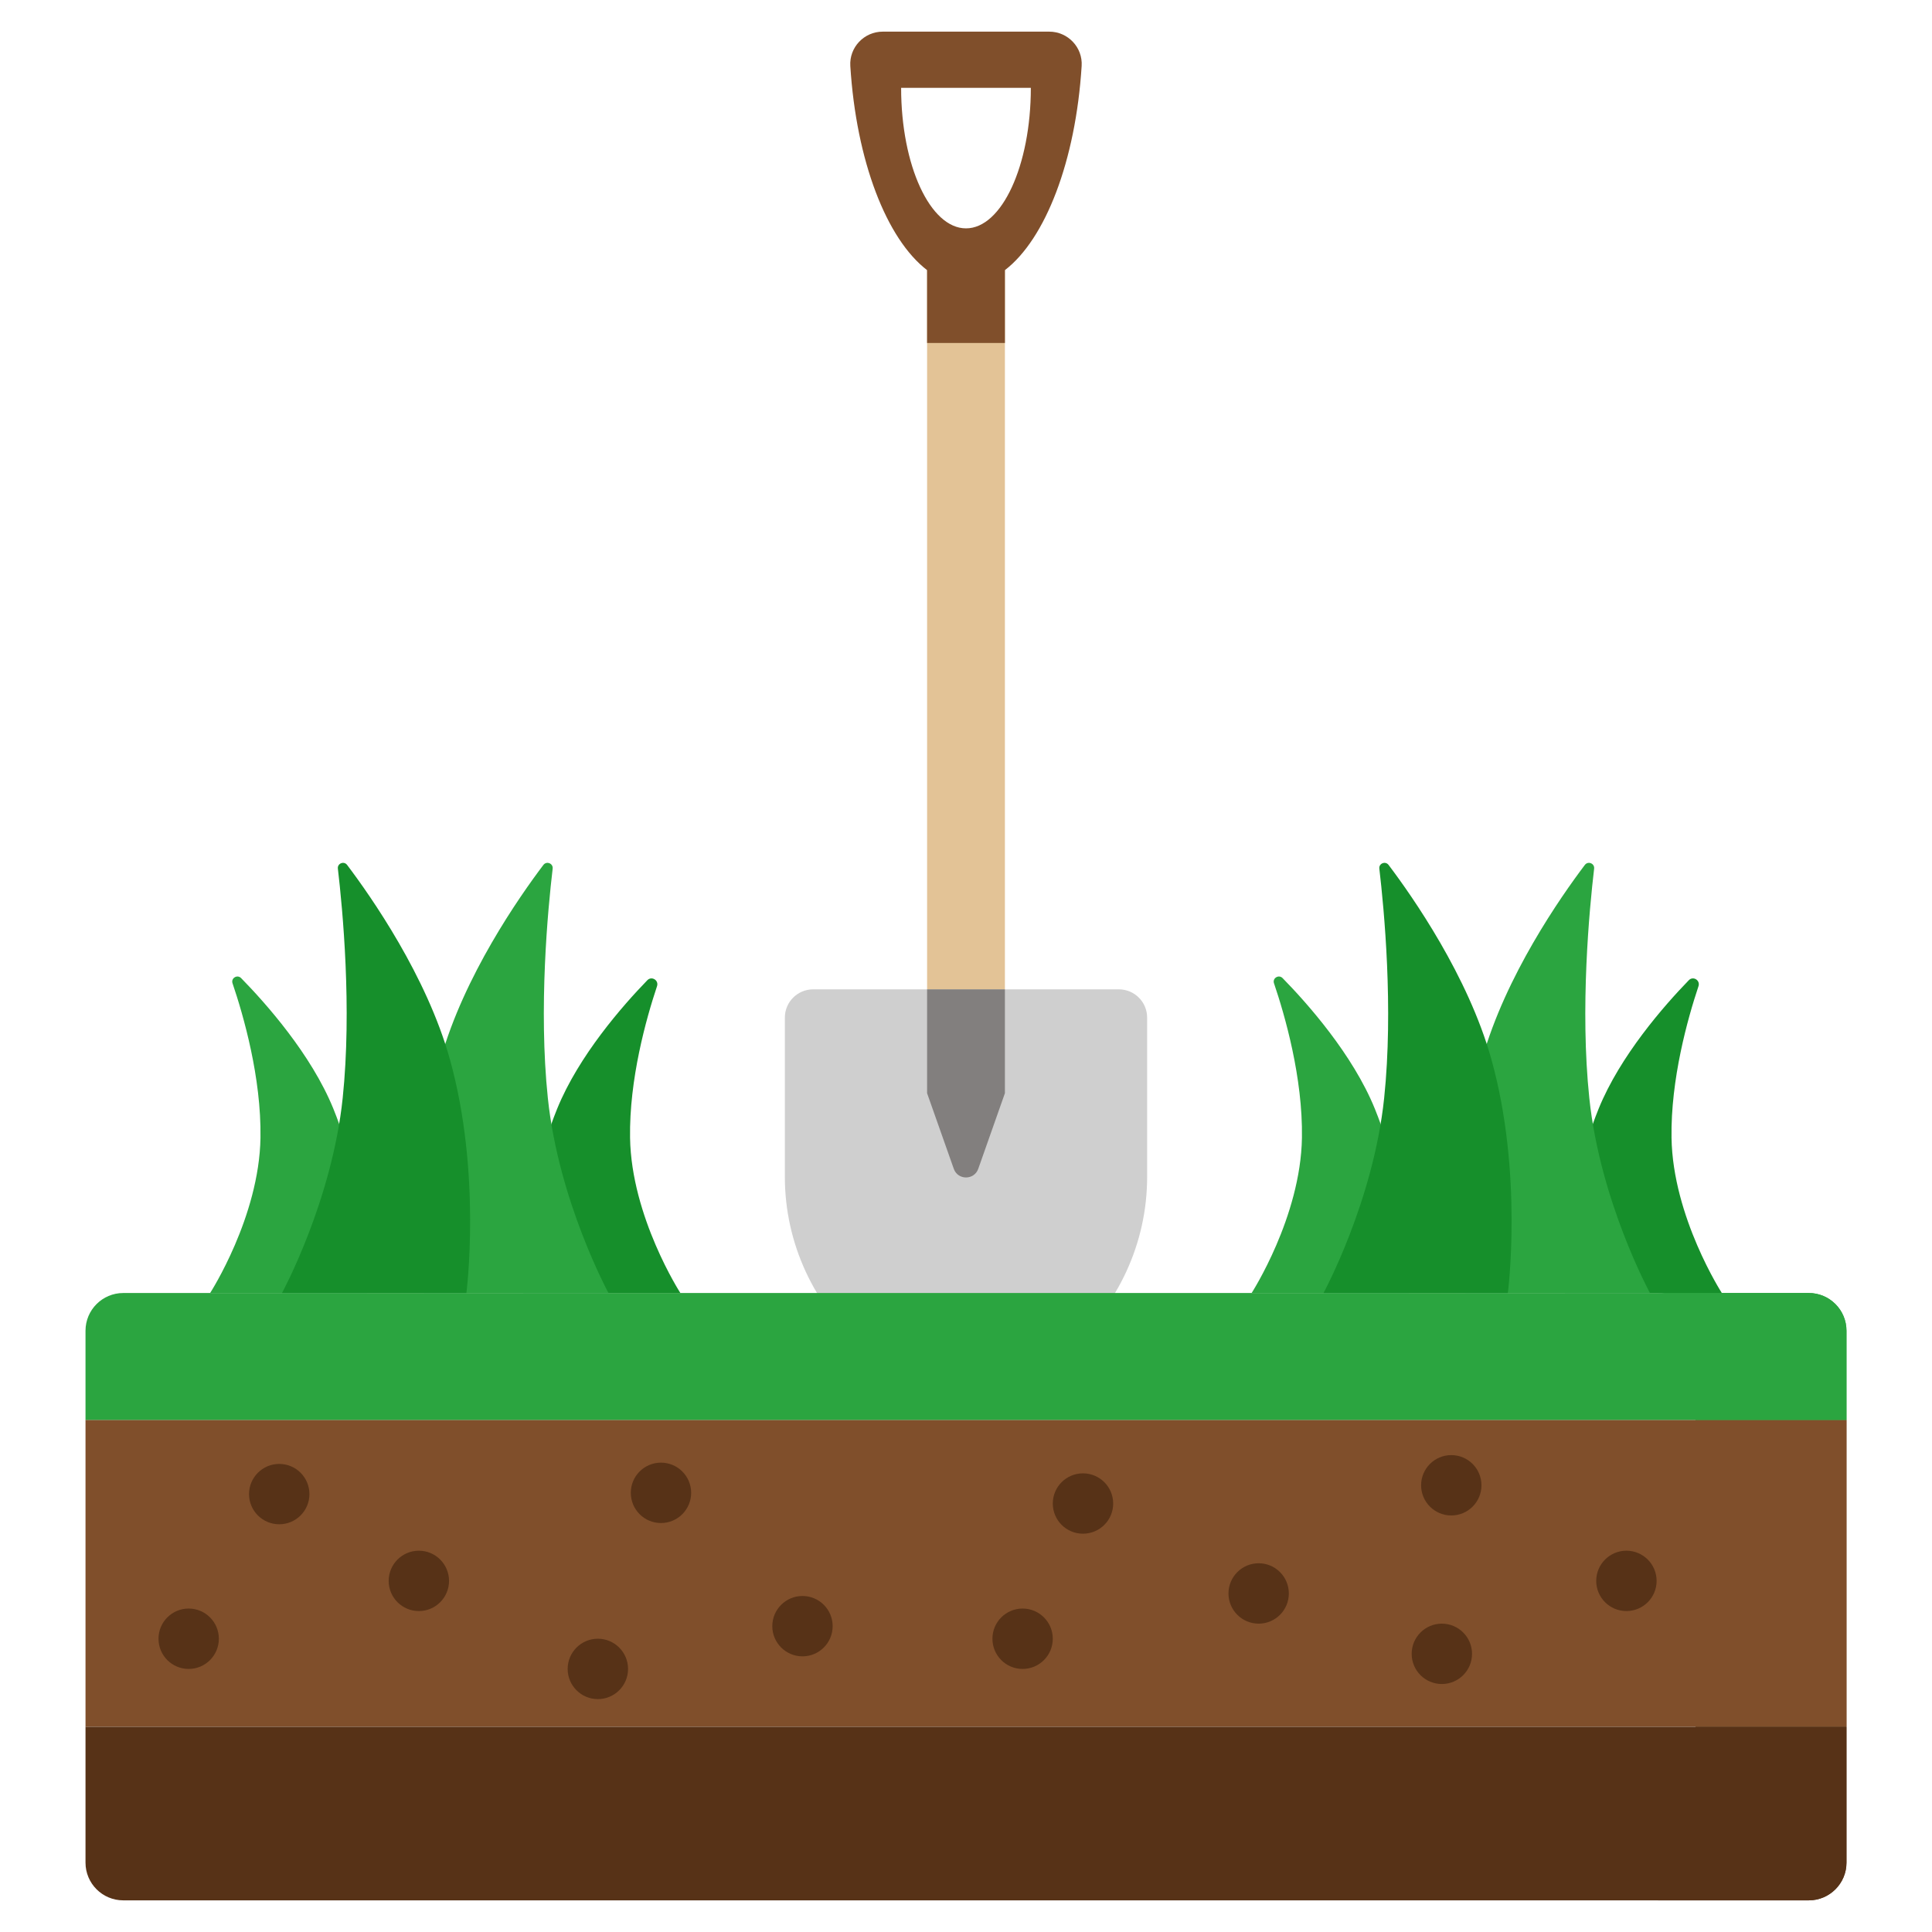
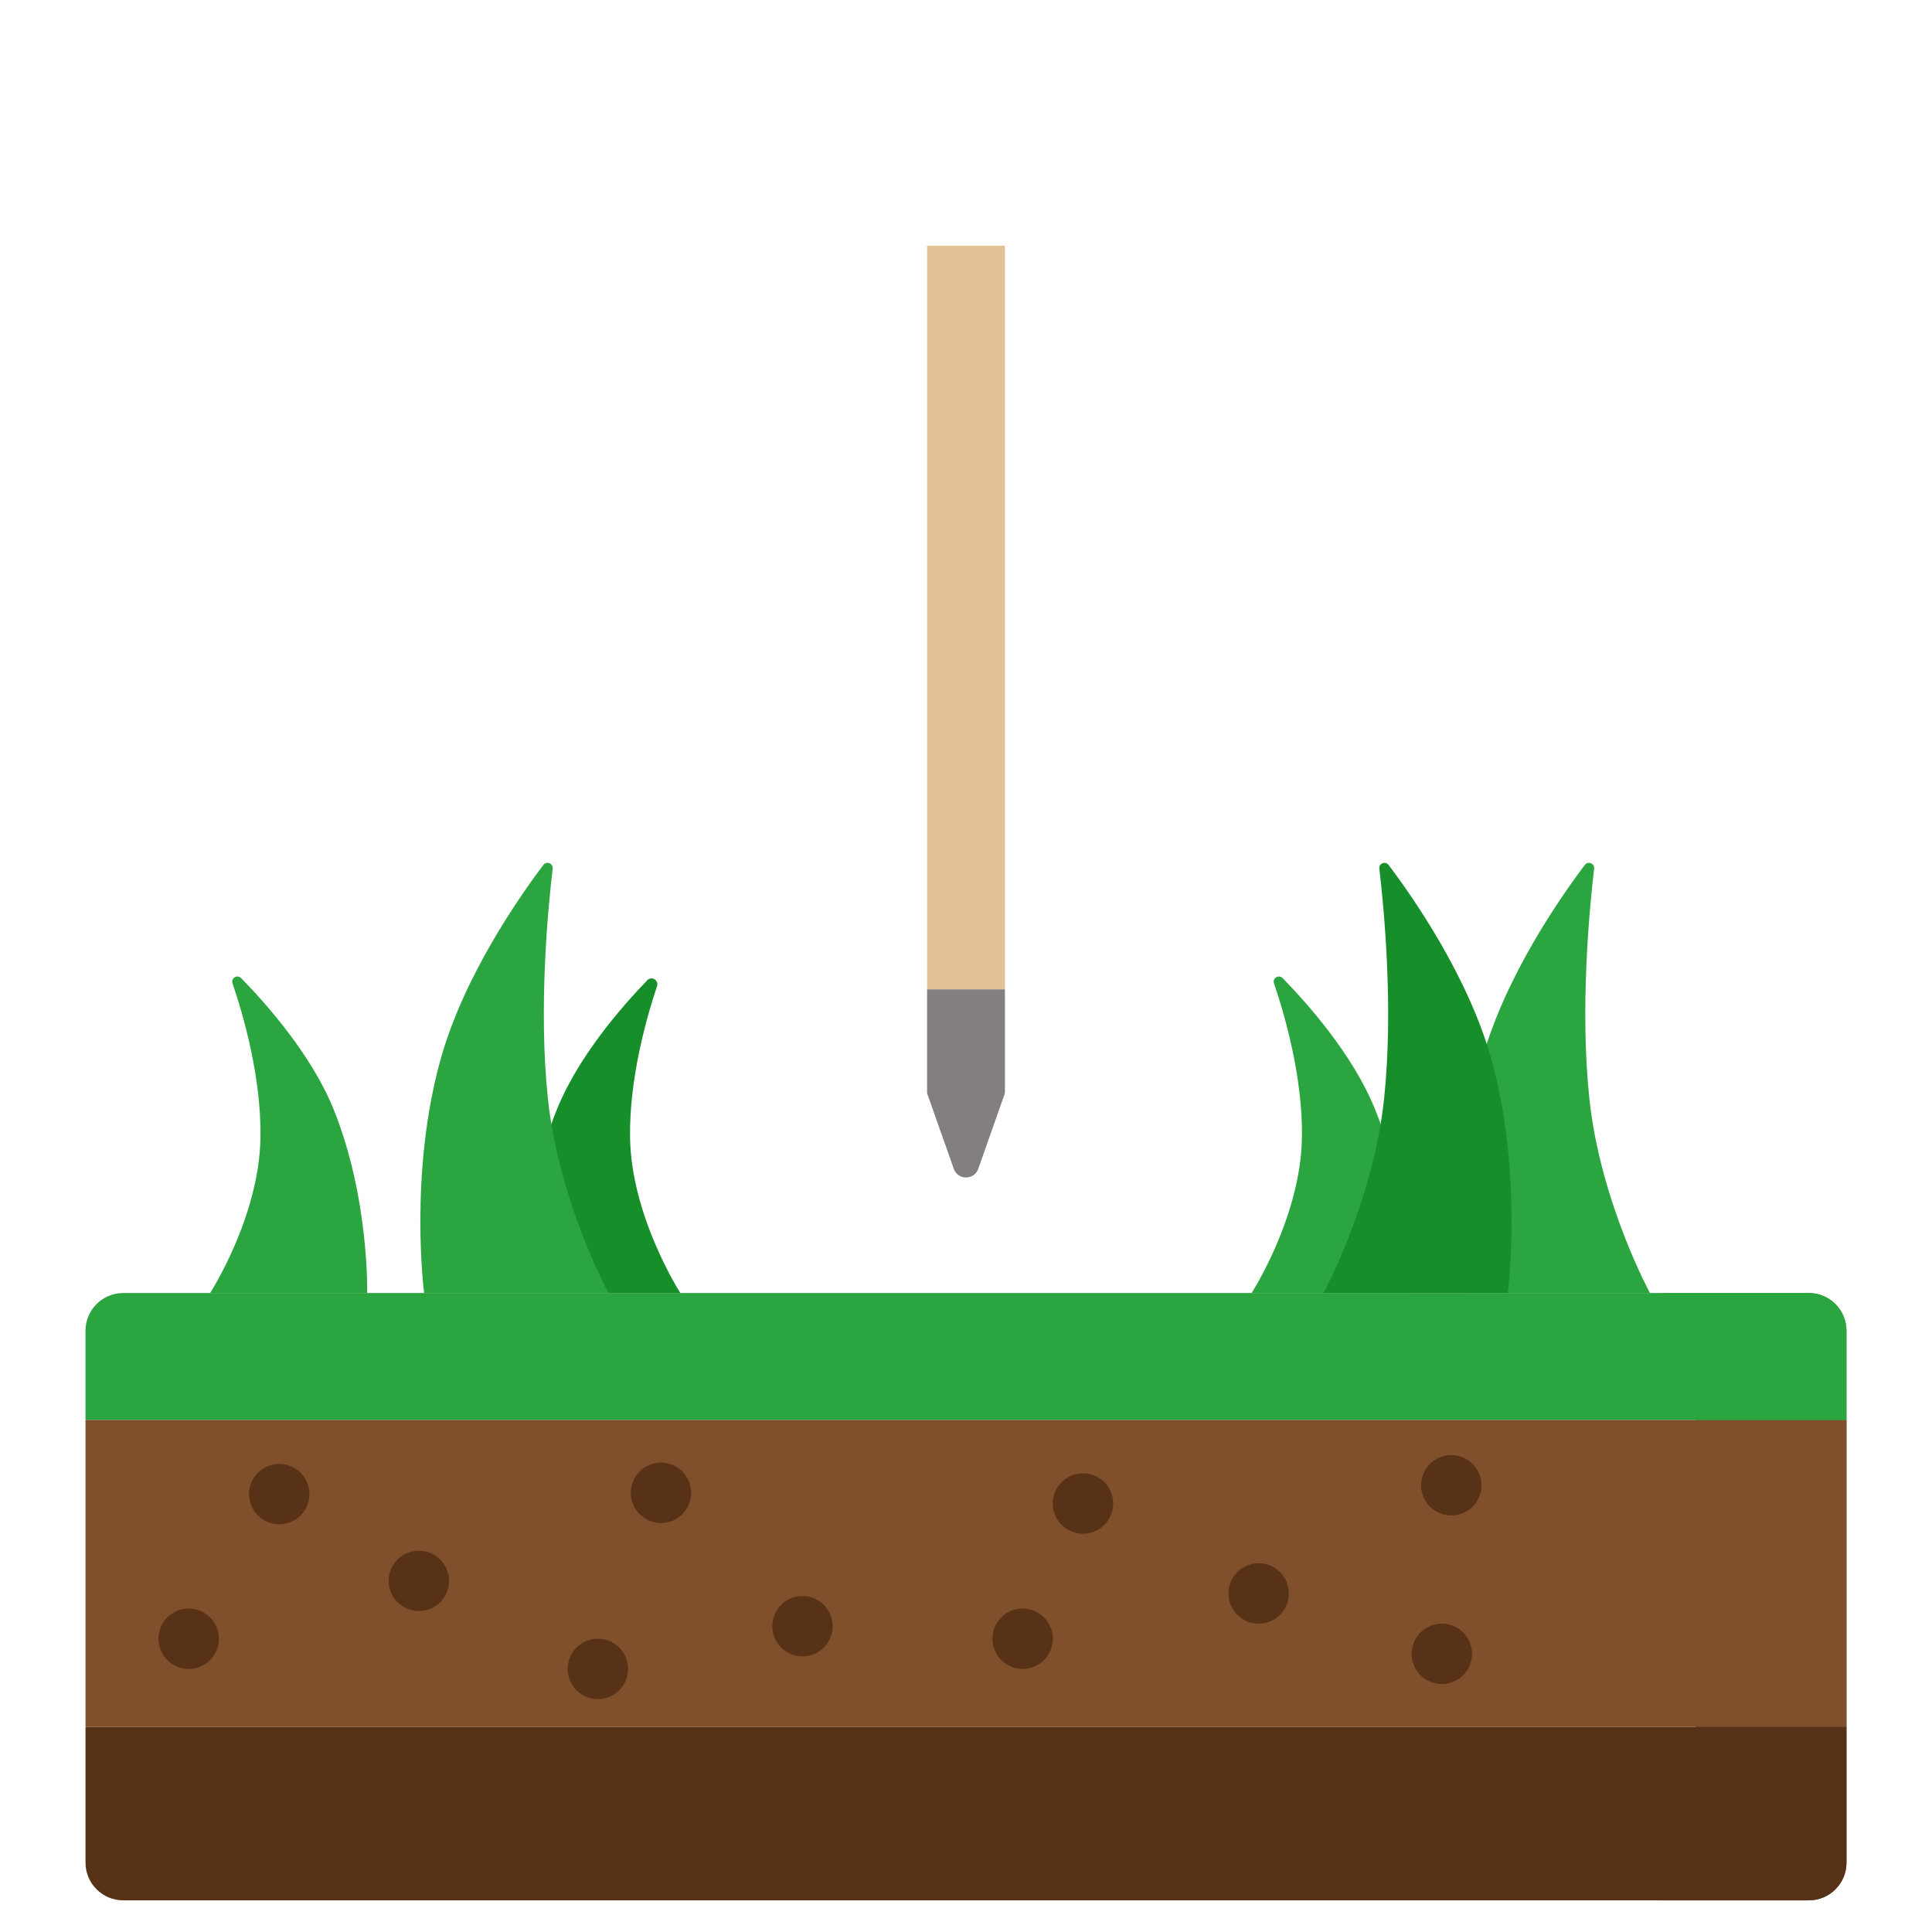
<svg xmlns="http://www.w3.org/2000/svg" width="50" height="50" viewBox="0 0 50 50" fill="none">
-   <path d="M29.688 30.457C29.688 32.169 28.937 33.792 27.639 34.908C26.709 35.707 25.671 36.444 25 36.444C24.329 36.444 23.291 35.707 22.361 34.908C21.063 33.792 20.312 32.169 20.312 30.457V26.336C20.312 25.932 20.64 25.604 21.045 25.604H28.955C29.36 25.604 29.688 25.932 29.688 26.336V30.457Z" fill="#CFCFCF" />
  <path d="M23.993 6.358H26.007V25.604H23.993V6.358Z" fill="#E3C396" />
  <path d="M26.007 25.604H23.993V28.292L24.684 30.249C24.789 30.547 25.211 30.547 25.317 30.249L26.007 28.292V25.604Z" fill="#827F7E" />
-   <path d="M27.993 1.708C28.024 1.226 27.637 0.819 27.155 0.819H22.845C22.362 0.819 21.976 1.226 22.006 1.708C22.16 4.165 22.943 6.187 23.993 6.991V8.876H26.007V6.991C27.056 6.187 27.839 4.165 27.993 1.708ZM23.321 2.274H26.678C26.678 4.282 25.927 5.91 25 5.91C24.073 5.91 23.321 4.282 23.321 2.274Z" fill="#804F2B" />
  <path d="M2.213 36.746H47.786V44.689H2.213V36.746Z" fill="#804F2B" />
  <path d="M43.88 36.746H47.787V44.689H43.88V36.746Z" fill="#804F2B" />
  <path d="M46.81 33.463H3.19C2.651 33.463 2.213 33.9 2.213 34.44V36.746H47.786V34.44C47.786 33.9 47.349 33.463 46.81 33.463Z" fill="#2BA540" />
  <path d="M46.81 33.463H42.904C43.443 33.463 43.88 33.9 43.88 34.44V36.746H47.787V34.44C47.787 33.9 47.349 33.463 46.81 33.463Z" fill="#2BA540" />
  <path d="M47.786 44.689H2.213V48.205C2.213 48.744 2.651 49.181 3.19 49.181H46.81C47.349 49.181 47.786 48.744 47.786 48.205V44.689H47.786Z" fill="#573217" />
  <path d="M43.88 44.689V48.205C43.88 48.744 43.443 49.181 42.904 49.181H46.81C47.349 49.181 47.787 48.744 47.787 48.205V44.689H43.88Z" fill="#573217" />
  <path d="M10.84 41.694C11.271 41.694 11.621 41.345 11.621 40.913C11.621 40.482 11.271 40.132 10.84 40.132C10.408 40.132 10.059 40.482 10.059 40.913C10.059 41.345 10.408 41.694 10.84 41.694Z" fill="#573217" />
  <path d="M20.768 42.866C21.2 42.866 21.549 42.516 21.549 42.085C21.549 41.654 21.2 41.304 20.768 41.304C20.337 41.304 19.987 41.654 19.987 42.085C19.987 42.516 20.337 42.866 20.768 42.866Z" fill="#573217" />
  <path d="M17.106 39.416C17.537 39.416 17.887 39.066 17.887 38.634C17.887 38.203 17.537 37.853 17.106 37.853C16.674 37.853 16.325 38.203 16.325 38.634C16.325 39.066 16.674 39.416 17.106 39.416Z" fill="#573217" />
  <path d="M15.473 43.973C15.904 43.973 16.254 43.623 16.254 43.192C16.254 42.76 15.904 42.41 15.473 42.41C15.041 42.41 14.691 42.76 14.691 43.192C14.691 43.623 15.041 43.973 15.473 43.973Z" fill="#573217" />
  <path d="M7.227 39.448C7.658 39.448 8.008 39.099 8.008 38.667C8.008 38.236 7.658 37.886 7.227 37.886C6.795 37.886 6.445 38.236 6.445 38.667C6.445 39.099 6.795 39.448 7.227 39.448Z" fill="#573217" />
  <path d="M4.883 43.192C5.314 43.192 5.664 42.842 5.664 42.41C5.664 41.979 5.314 41.629 4.883 41.629C4.451 41.629 4.102 41.979 4.102 42.41C4.102 42.842 4.451 43.192 4.883 43.192Z" fill="#573217" />
  <path d="M26.465 43.192C26.896 43.192 27.246 42.842 27.246 42.41C27.246 41.979 26.896 41.629 26.465 41.629C26.033 41.629 25.684 41.979 25.684 42.41C25.684 42.842 26.033 43.192 26.465 43.192Z" fill="#573217" />
  <path d="M32.574 42.02C33.006 42.02 33.355 41.67 33.355 41.239C33.355 40.807 33.006 40.457 32.574 40.457C32.143 40.457 31.793 40.807 31.793 41.239C31.793 41.67 32.143 42.02 32.574 42.02Z" fill="#573217" />
  <path d="M37.315 43.582C37.746 43.582 38.096 43.233 38.096 42.801C38.096 42.37 37.746 42.02 37.315 42.02C36.883 42.02 36.534 42.37 36.534 42.801C36.534 43.233 36.883 43.582 37.315 43.582Z" fill="#573217" />
  <path d="M37.559 39.22C37.991 39.22 38.34 38.87 38.34 38.439C38.34 38.008 37.991 37.658 37.559 37.658C37.128 37.658 36.778 38.008 36.778 38.439C36.778 38.87 37.128 39.22 37.559 39.22Z" fill="#573217" />
  <path d="M28.027 39.692C28.459 39.692 28.809 39.343 28.809 38.911C28.809 38.48 28.459 38.13 28.027 38.13C27.596 38.13 27.246 38.48 27.246 38.911C27.246 39.343 27.596 39.692 28.027 39.692Z" fill="#573217" />
-   <path d="M42.091 41.694C42.523 41.694 42.873 41.345 42.873 40.913C42.873 40.482 42.523 40.132 42.091 40.132C41.66 40.132 41.31 40.482 41.31 40.913C41.31 41.345 41.66 41.694 42.091 41.694Z" fill="#573217" />
  <path d="M5.438 33.463C5.438 33.463 6.709 31.495 6.741 29.446C6.766 27.888 6.297 26.268 6.018 25.448C5.972 25.314 6.14 25.212 6.24 25.313C6.873 25.959 8.053 27.283 8.627 28.693C9.559 30.983 9.503 33.463 9.503 33.463H5.438Z" fill="#2BA540" />
  <path d="M17.608 33.463C17.608 33.463 16.338 31.495 16.306 29.446C16.282 27.934 16.723 26.363 17.004 25.522C17.055 25.369 16.865 25.252 16.753 25.368C16.109 26.032 14.978 27.322 14.42 28.693C13.488 30.983 13.543 33.463 13.543 33.463H17.608Z" fill="#168F2B" />
  <path d="M15.748 33.463H10.976C10.976 33.463 10.574 30.375 11.406 27.404C12.006 25.26 13.438 23.211 14.063 22.384C14.146 22.276 14.318 22.345 14.303 22.48C14.179 23.524 13.935 26.094 14.178 28.416C14.457 31.093 15.748 33.463 15.748 33.463Z" fill="#2BA540" />
-   <path d="M7.298 33.463H12.07C12.07 33.463 12.472 30.375 11.64 27.404C11.04 25.26 9.608 23.211 8.983 22.384C8.901 22.276 8.728 22.345 8.744 22.48C8.867 23.524 9.111 26.094 8.869 28.416C8.589 31.093 7.298 33.463 7.298 33.463Z" fill="#168F2B" />
  <path d="M32.392 33.463C32.392 33.463 33.662 31.495 33.694 29.446C33.719 27.888 33.25 26.268 32.971 25.448C32.925 25.314 33.094 25.212 33.193 25.313C33.826 25.959 35.006 27.283 35.58 28.693C36.512 30.983 36.456 33.463 36.456 33.463H32.392Z" fill="#2BA540" />
-   <path d="M44.561 33.463C44.561 33.463 43.291 31.495 43.259 29.446C43.235 27.934 43.676 26.363 43.957 25.522C44.008 25.369 43.818 25.252 43.706 25.368C43.062 26.032 41.931 27.322 41.373 28.693C40.441 30.983 40.496 33.463 40.496 33.463H44.561Z" fill="#168F2B" />
  <path d="M42.701 33.463H37.929C37.929 33.463 37.527 30.375 38.359 27.404C38.959 25.26 40.391 23.211 41.016 22.384C41.099 22.276 41.271 22.345 41.256 22.48C41.133 23.524 40.888 26.094 41.131 28.416C41.41 31.093 42.701 33.463 42.701 33.463Z" fill="#2BA540" />
  <path d="M34.252 33.463H39.023C39.023 33.463 39.425 30.375 38.594 27.404C37.993 25.26 36.561 23.211 35.936 22.384C35.854 22.276 35.681 22.345 35.697 22.48C35.82 23.524 36.065 26.094 35.822 28.416C35.542 31.093 34.252 33.463 34.252 33.463Z" fill="#168F2B" />
</svg>